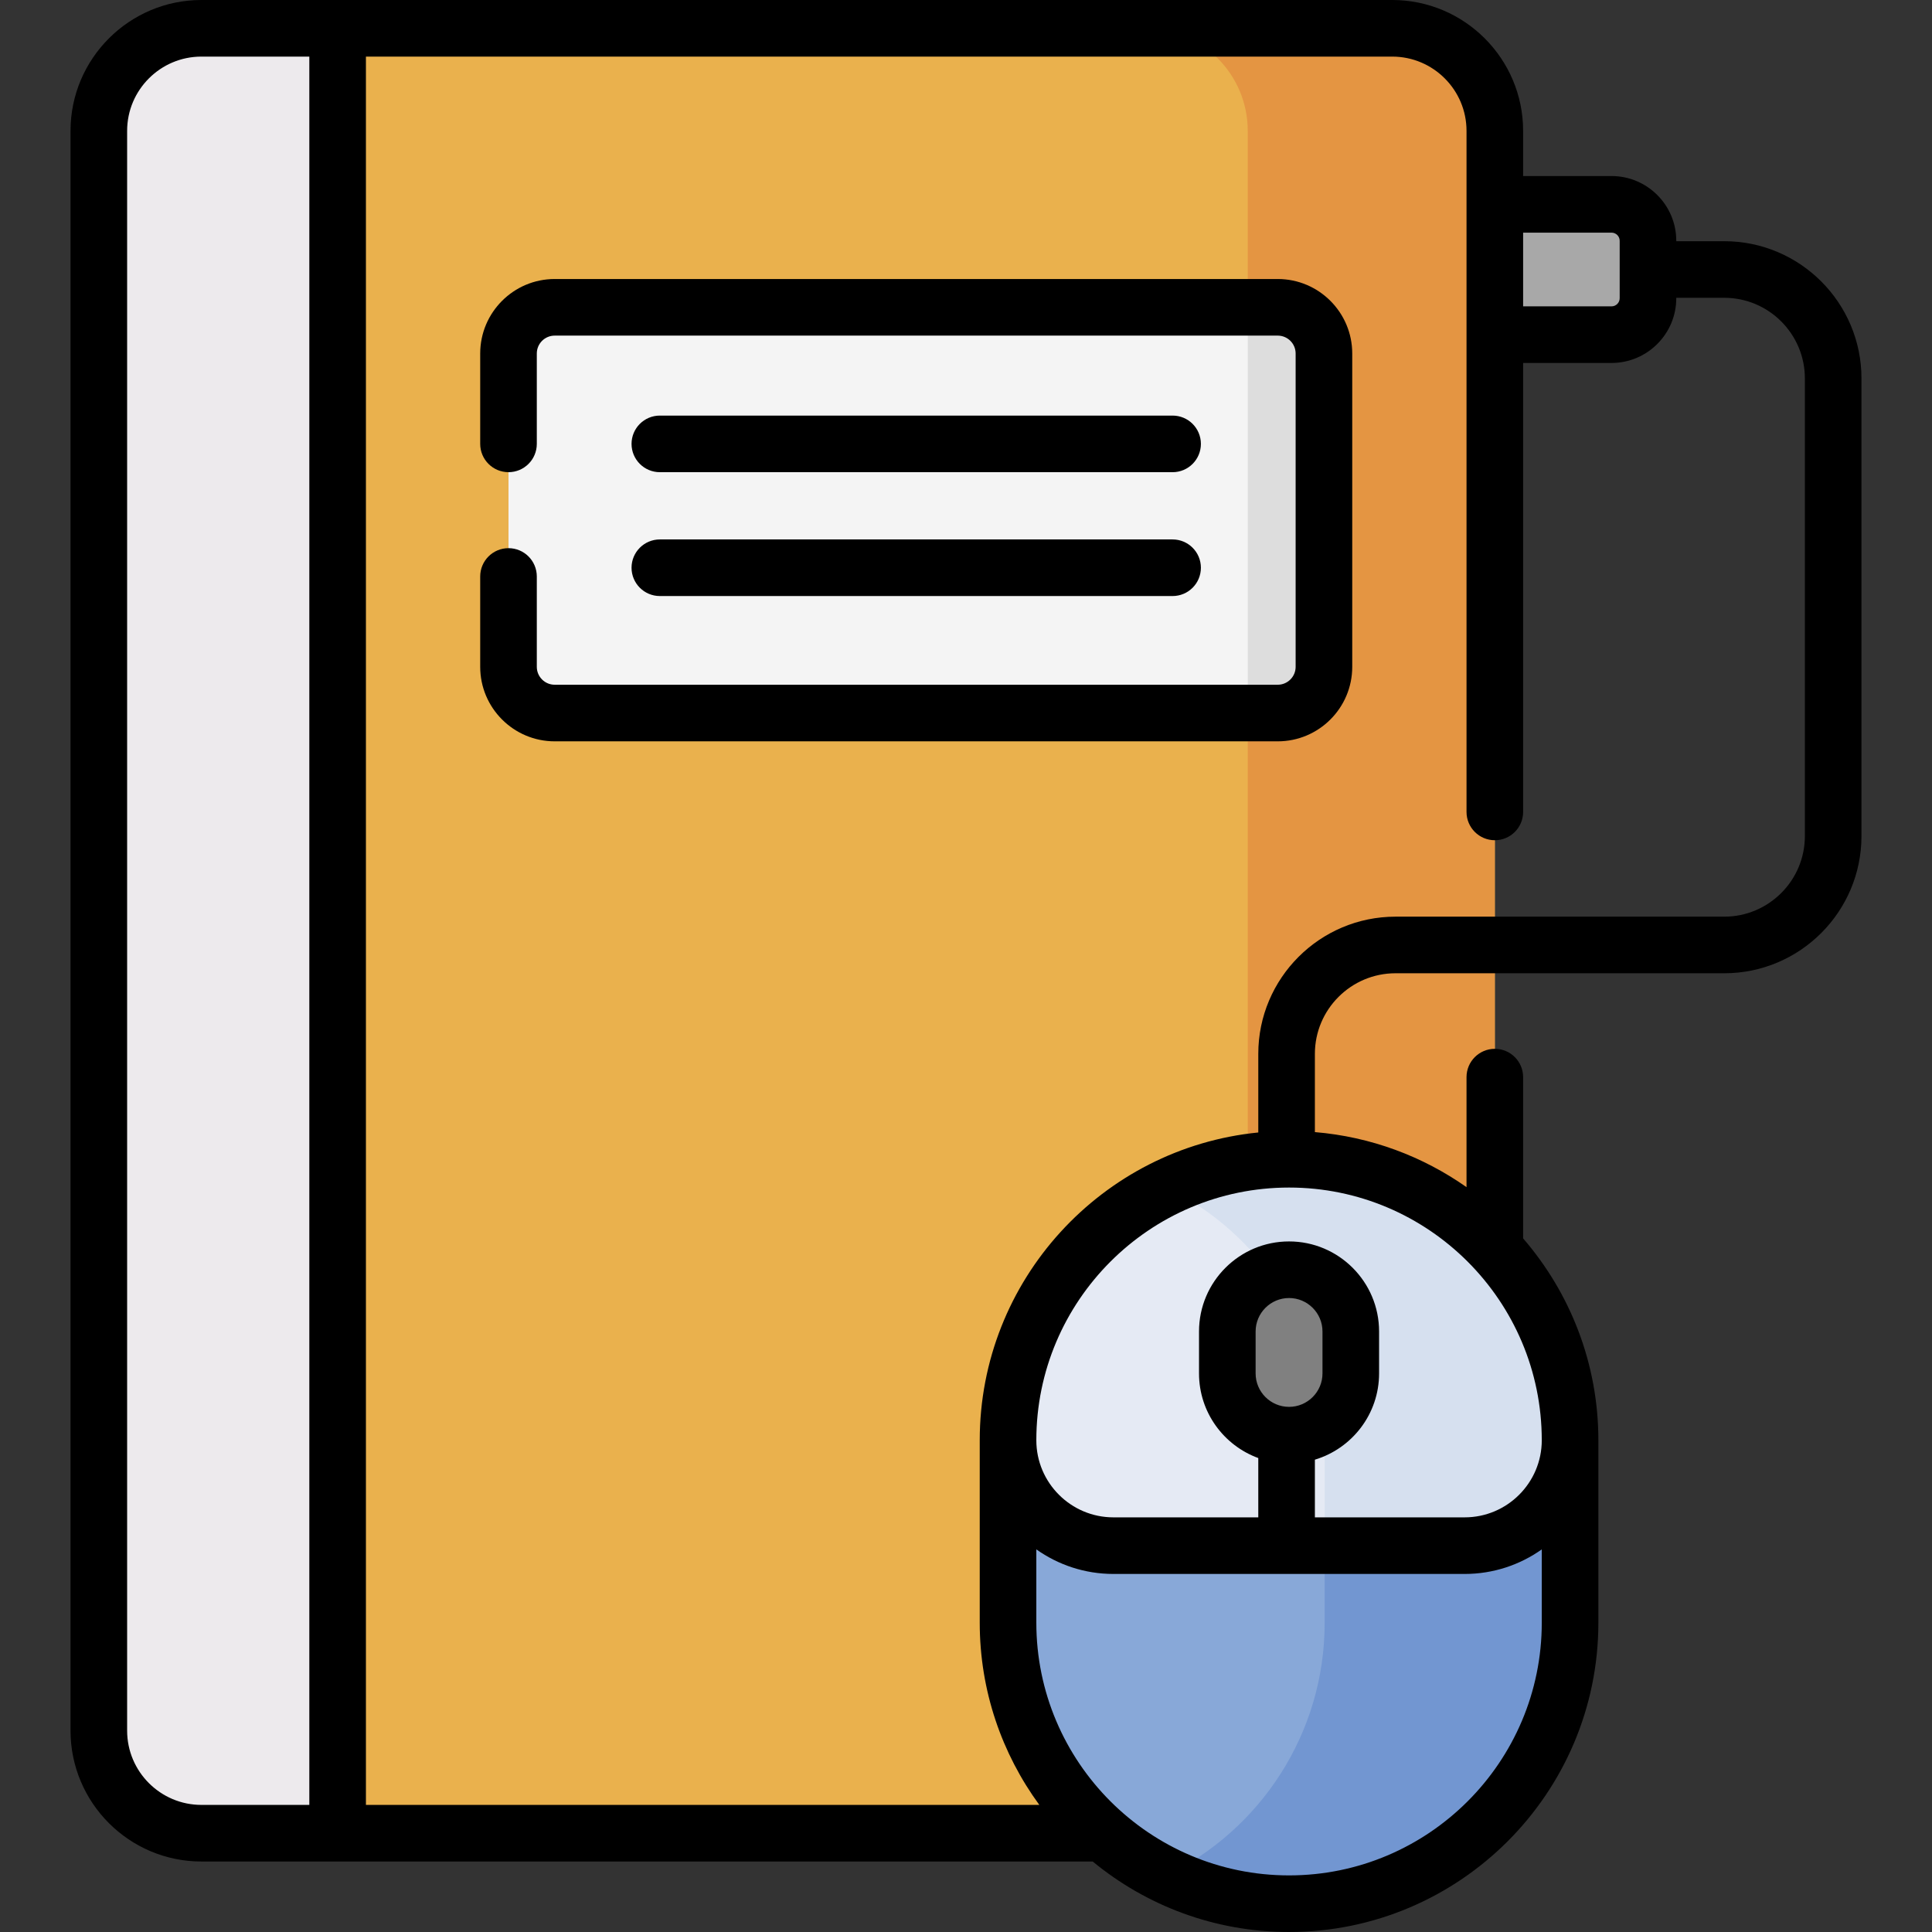
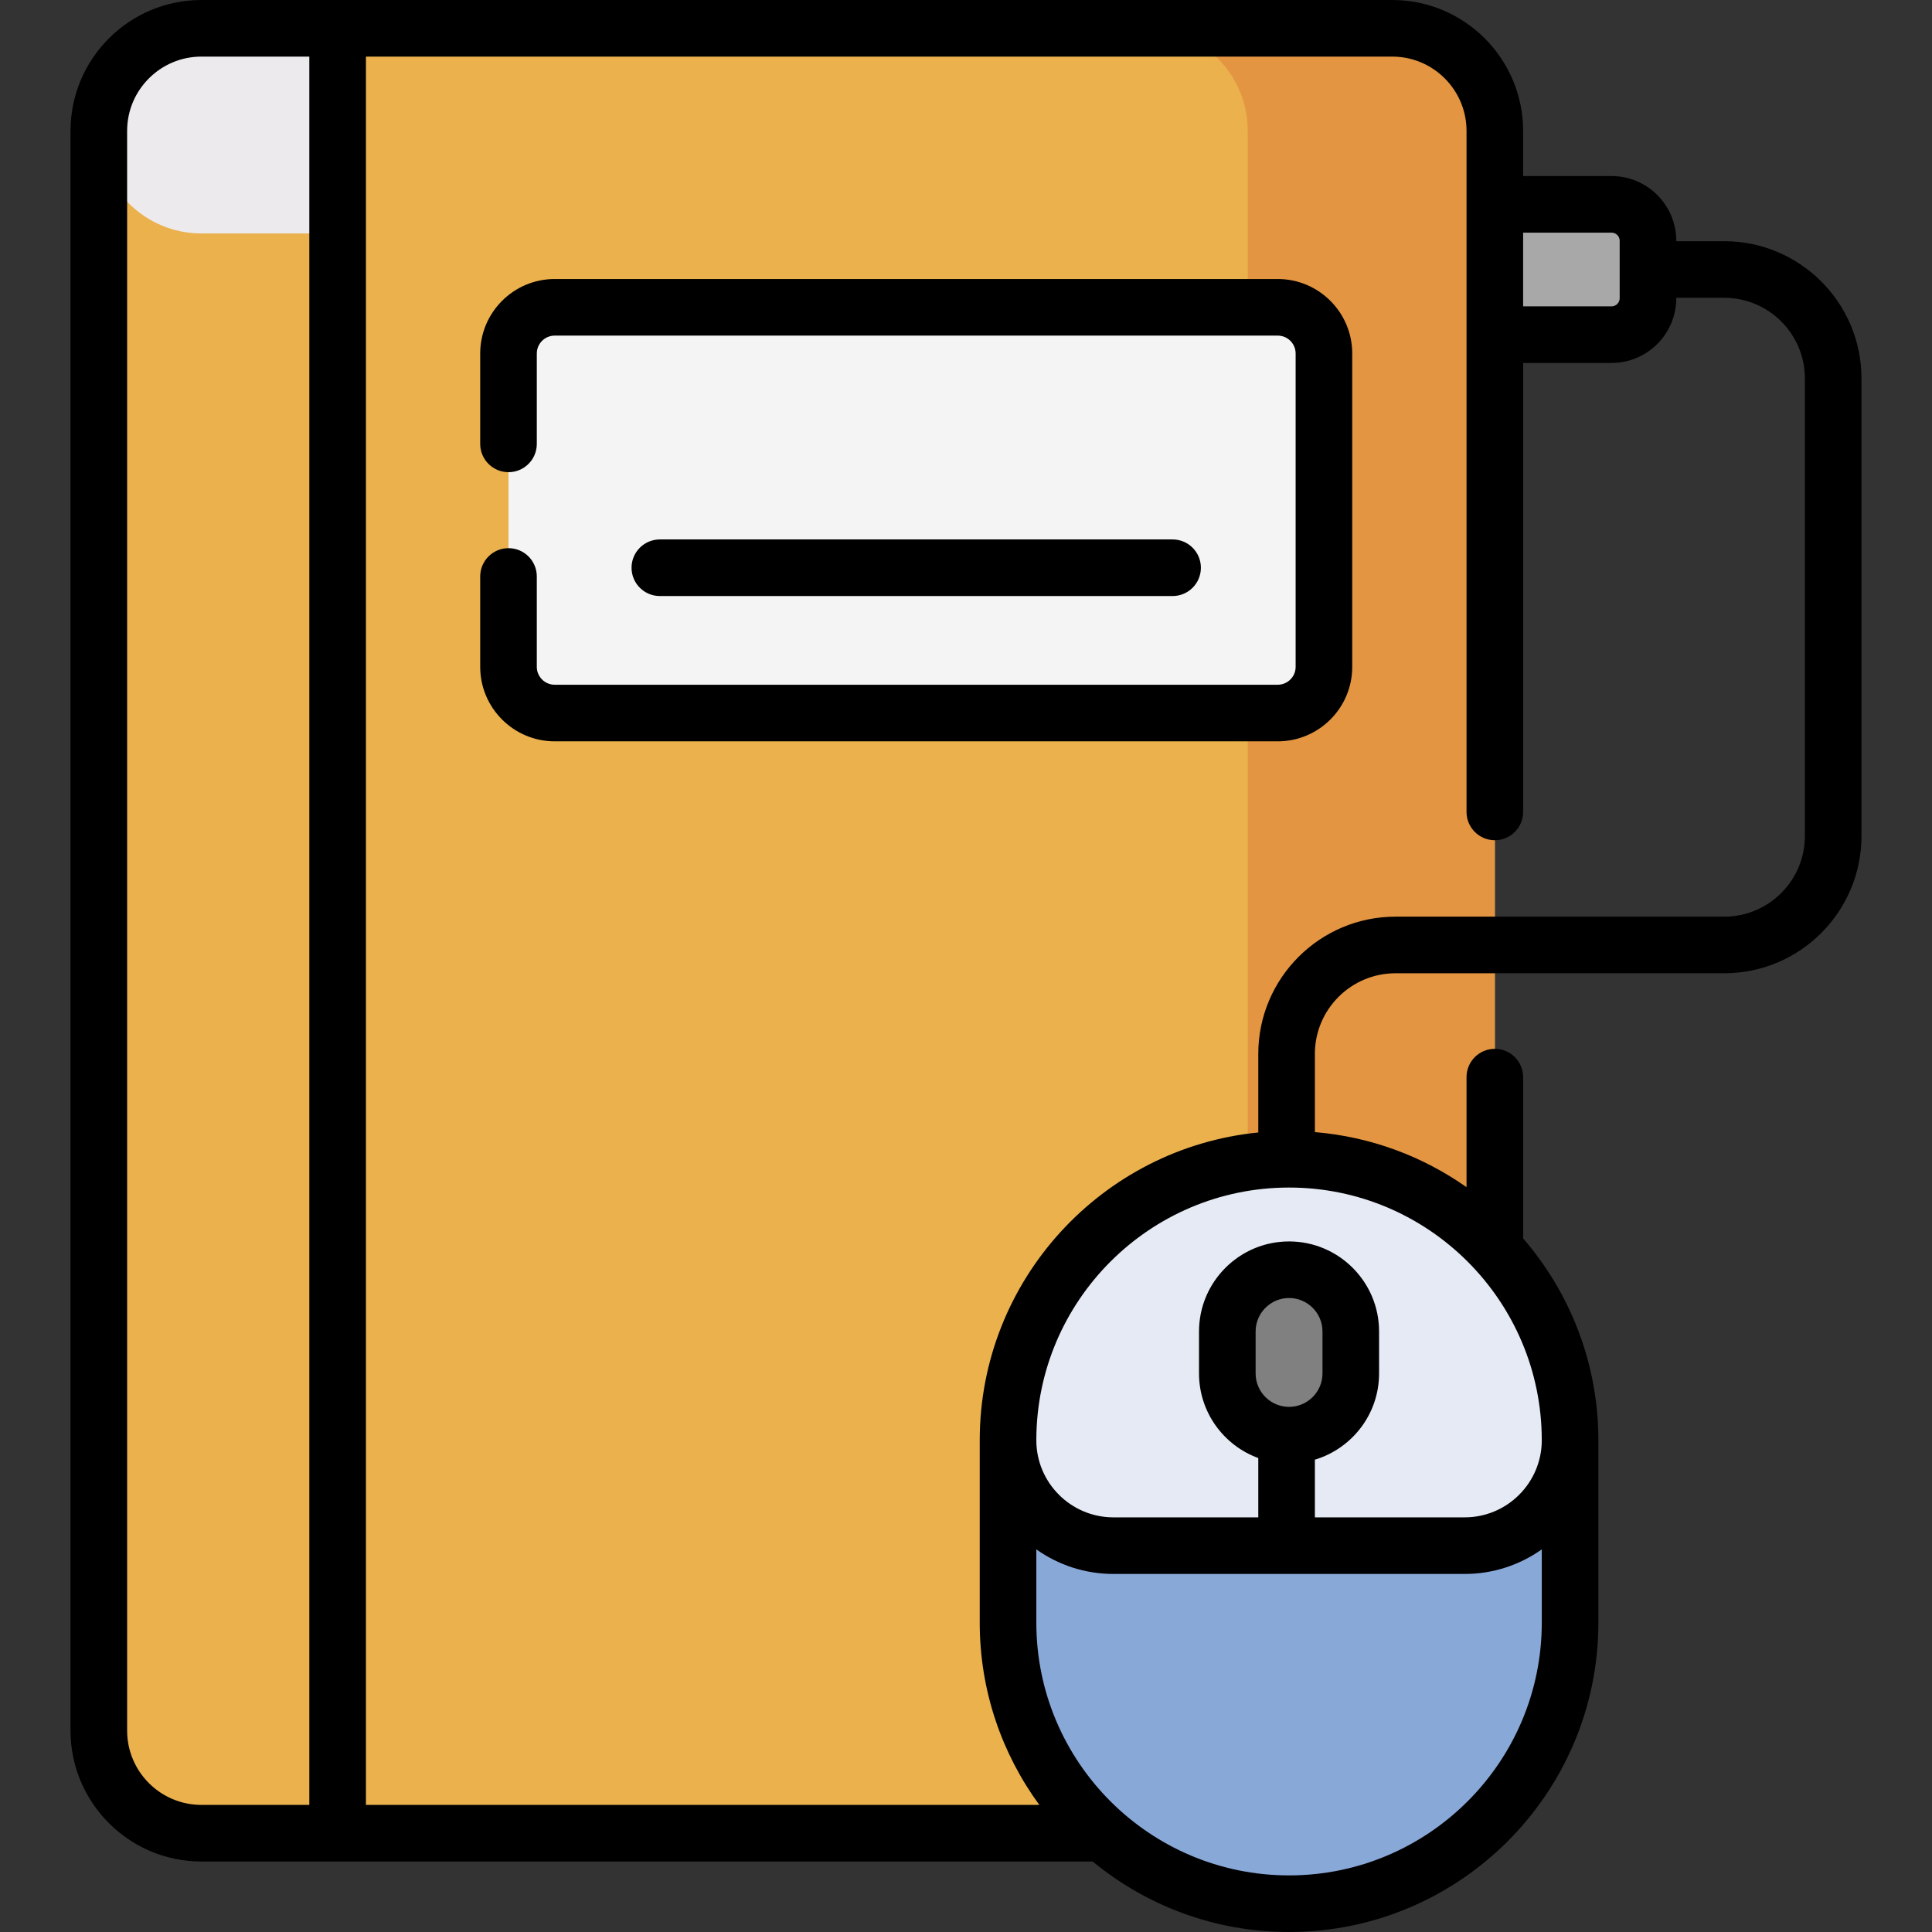
<svg xmlns="http://www.w3.org/2000/svg" id="Capa_1" enable-background="new 0 0 512 512" height="512" viewBox="0 0 512 512" width="512">
  <rect x="0" y="0" width="512" height="512" fill="#333333" stroke="none" />
  <g>
    <g>
      <g>
        <path d="m368.959 485.818h-315.585c-15.013 0-27.183-12.17-27.183-27.183v-423.952c0-15.013 12.17-27.183 27.183-27.183h315.585c15.013 0 27.183 12.17 27.183 27.183v423.952c0 15.013-12.17 27.183-27.183 27.183z" fill="#eab14d" />
      </g>
      <path d="m368.959 7.5h-65.476c15.013 0 27.183 12.17 27.183 27.183v423.952c0 15.013-12.17 27.183-27.183 27.183h65.476c15.013 0 27.183-12.17 27.183-27.183v-423.952c.001-15.013-12.17-27.183-27.183-27.183z" fill="#e49542" />
-       <path d="m89.473 7.5h-36.099c-15.013 0-27.183 12.17-27.183 27.183v423.952c0 15.013 12.17 27.183 27.183 27.183h36.099z" fill="#edeaed" />
+       <path d="m89.473 7.5h-36.099c-15.013 0-27.183 12.17-27.183 27.183c0 15.013 12.17 27.183 27.183 27.183h36.099z" fill="#edeaed" />
      <g>
        <g>
          <path d="m341.612 504.5c-41.131 0-74.473-33.343-74.473-74.473v-48.342c0-41.13 33.343-74.473 74.473-74.473 41.13 0 74.473 33.343 74.473 74.473v48.342c0 41.13-33.343 74.473-74.473 74.473z" fill="#88a8d8" />
-           <path d="m341.611 307.211c-11.66 0-22.691 2.685-32.517 7.462 24.835 12.074 41.956 37.541 41.956 67.011v48.342c0 29.47-17.121 54.938-41.956 67.011 9.826 4.777 20.857 7.462 32.517 7.462 41.13 0 74.474-33.343 74.474-74.473v-48.342c0-41.13-33.343-74.473-74.474-74.473z" fill="#7296d1" />
          <path d="m341.612 307.211c-41.13 0-74.473 33.343-74.473 74.473 0 15.425 12.504 27.929 27.929 27.929h93.088c15.425 0 27.929-12.504 27.929-27.929 0-41.13-33.343-74.473-74.473-74.473z" fill="#e5eaf4" />
-           <path d="m341.611 307.211c-11.66 0-22.691 2.685-32.517 7.462 24.835 12.074 41.956 37.541 41.956 67.011v27.929h37.106c15.425 0 27.93-12.504 27.93-27.929-.001-41.13-33.344-74.473-74.475-74.473z" fill="#d6e0ef" />
        </g>
        <path d="m341.612 380.334c-9.035 0-16.36-7.324-16.36-16.36v-11.123c0-9.035 7.324-16.36 16.36-16.36 9.035 0 16.36 7.324 16.36 16.36v11.123c-.001 9.035-7.325 16.36-16.36 16.36z" fill="#808080" />
      </g>
      <g>
        <path d="m134.759 176.721v-83.039c0-6.76 5.48-12.241 12.241-12.241h191.617c6.76 0 12.241 5.48 12.241 12.241v83.039c0 6.76-5.48 12.241-12.241 12.241h-191.618c-6.76 0-12.24-5.481-12.24-12.241z" fill="#f4f4f4" />
-         <path d="m338.616 81.441h-7.95v107.52h7.95c6.76 0 12.241-5.48 12.241-12.241v-83.038c0-6.76-5.48-12.241-12.241-12.241z" fill="#ddd" />
      </g>
    </g>
    <path d="m396.142 88.687h30.931c5.333 0 9.657-4.324 9.657-9.657v-15.221c0-5.333-4.324-9.657-9.657-9.657h-30.931z" fill="#a8a8a8" />
    <g>
      <path d="m456.947 63.919h-12.717v-.11c0-9.46-7.696-17.157-17.157-17.157h-23.431v-11.969c.001-19.124-15.558-34.683-34.683-34.683h-315.585c-19.125 0-34.684 15.559-34.684 34.683v423.952c0 19.125 15.559 34.683 34.684 34.683h236.202c14.164 11.667 32.295 18.682 52.035 18.682 45.2 0 81.974-36.773 81.974-81.973v-48.343c0-20.433-7.532-39.128-19.942-53.498v-42.738c0-4.142-3.357-7.5-7.5-7.5s-7.5 3.358-7.5 7.5v29.157c-11.567-8.134-25.315-13.35-40.185-14.587v-20.732c0-11.779 9.583-21.362 21.362-21.362h87.127c20.05 0 36.362-16.312 36.362-36.362v-121.281c.001-20.05-16.312-36.362-36.362-36.362zm-53.304-2.267h23.431c1.189 0 2.157.968 2.157 2.157v15.221c0 1.189-.968 2.157-2.157 2.157h-23.431zm-321.669 416.666h-28.6c-10.854 0-19.684-8.83-19.684-19.683v-423.952c0-10.853 8.831-19.683 19.684-19.683h28.6zm326.611-48.291c0 36.929-30.044 66.973-66.974 66.973-36.929 0-66.973-30.044-66.973-66.973v-19.423c5.778 4.094 12.824 6.51 20.429 6.51h93.088c7.605 0 14.651-2.416 20.43-6.51zm-75.833-66.053v-11.124c0-4.885 3.975-8.859 8.859-8.859s8.859 3.974 8.859 8.859v11.124c0 4.885-3.975 8.859-8.859 8.859s-8.859-3.974-8.859-8.859zm75.833 17.71c0 11.265-9.165 20.43-20.43 20.43h-39.697v-15.286c9.829-2.95 17.013-12.077 17.013-22.853v-11.124c0-13.156-10.703-23.859-23.859-23.859s-23.859 10.703-23.859 23.859v11.124c0 10.294 6.553 19.085 15.706 22.423v15.716h-38.391c-11.265 0-20.429-9.165-20.429-20.429 0-36.929 30.044-66.973 66.973-66.973 36.929-.001 66.973 30.043 66.973 66.972zm69.725-160.121c0 11.779-9.583 21.362-21.362 21.362h-87.128c-20.05 0-36.362 16.312-36.362 36.362v20.832c-41.386 4.106-73.819 39.117-73.819 81.566v48.343c0 18.045 5.874 34.736 15.792 48.292h-178.457v-463.32h271.985c10.854 0 19.684 8.83 19.684 19.683v180.487c0 4.142 3.357 7.5 7.5 7.5s7.5-3.358 7.5-7.5v-118.982h23.431c9.461 0 17.157-7.697 17.157-17.157v-.111h12.717c11.779 0 21.362 9.583 21.362 21.362z" />
-       <path d="m174.866 125.135h135.883c4.143 0 7.5-3.358 7.5-7.5s-3.357-7.5-7.5-7.5h-135.883c-4.143 0-7.5 3.358-7.5 7.5s3.358 7.5 7.5 7.5z" />
      <path d="m174.866 157.957h135.883c4.143 0 7.5-3.358 7.5-7.5s-3.357-7.5-7.5-7.5h-135.883c-4.143 0-7.5 3.358-7.5 7.5s3.358 7.5 7.5 7.5z" />
      <path d="m338.616 73.941h-191.617c-10.885 0-19.74 8.855-19.74 19.741v23.95c0 4.142 3.357 7.5 7.5 7.5s7.5-3.358 7.5-7.5v-23.95c0-2.614 2.126-4.741 4.74-4.741h191.617c2.614 0 4.741 2.126 4.741 4.741v83.039c0 2.614-2.127 4.741-4.741 4.741h-191.617c-2.614 0-4.74-2.127-4.74-4.741v-23.95c0-4.142-3.357-7.5-7.5-7.5s-7.5 3.358-7.5 7.5v23.95c0 10.885 8.855 19.741 19.74 19.741h191.617c10.886 0 19.741-8.856 19.741-19.741v-83.039c0-10.885-8.855-19.741-19.741-19.741z" />
    </g>
  </g>
</svg>